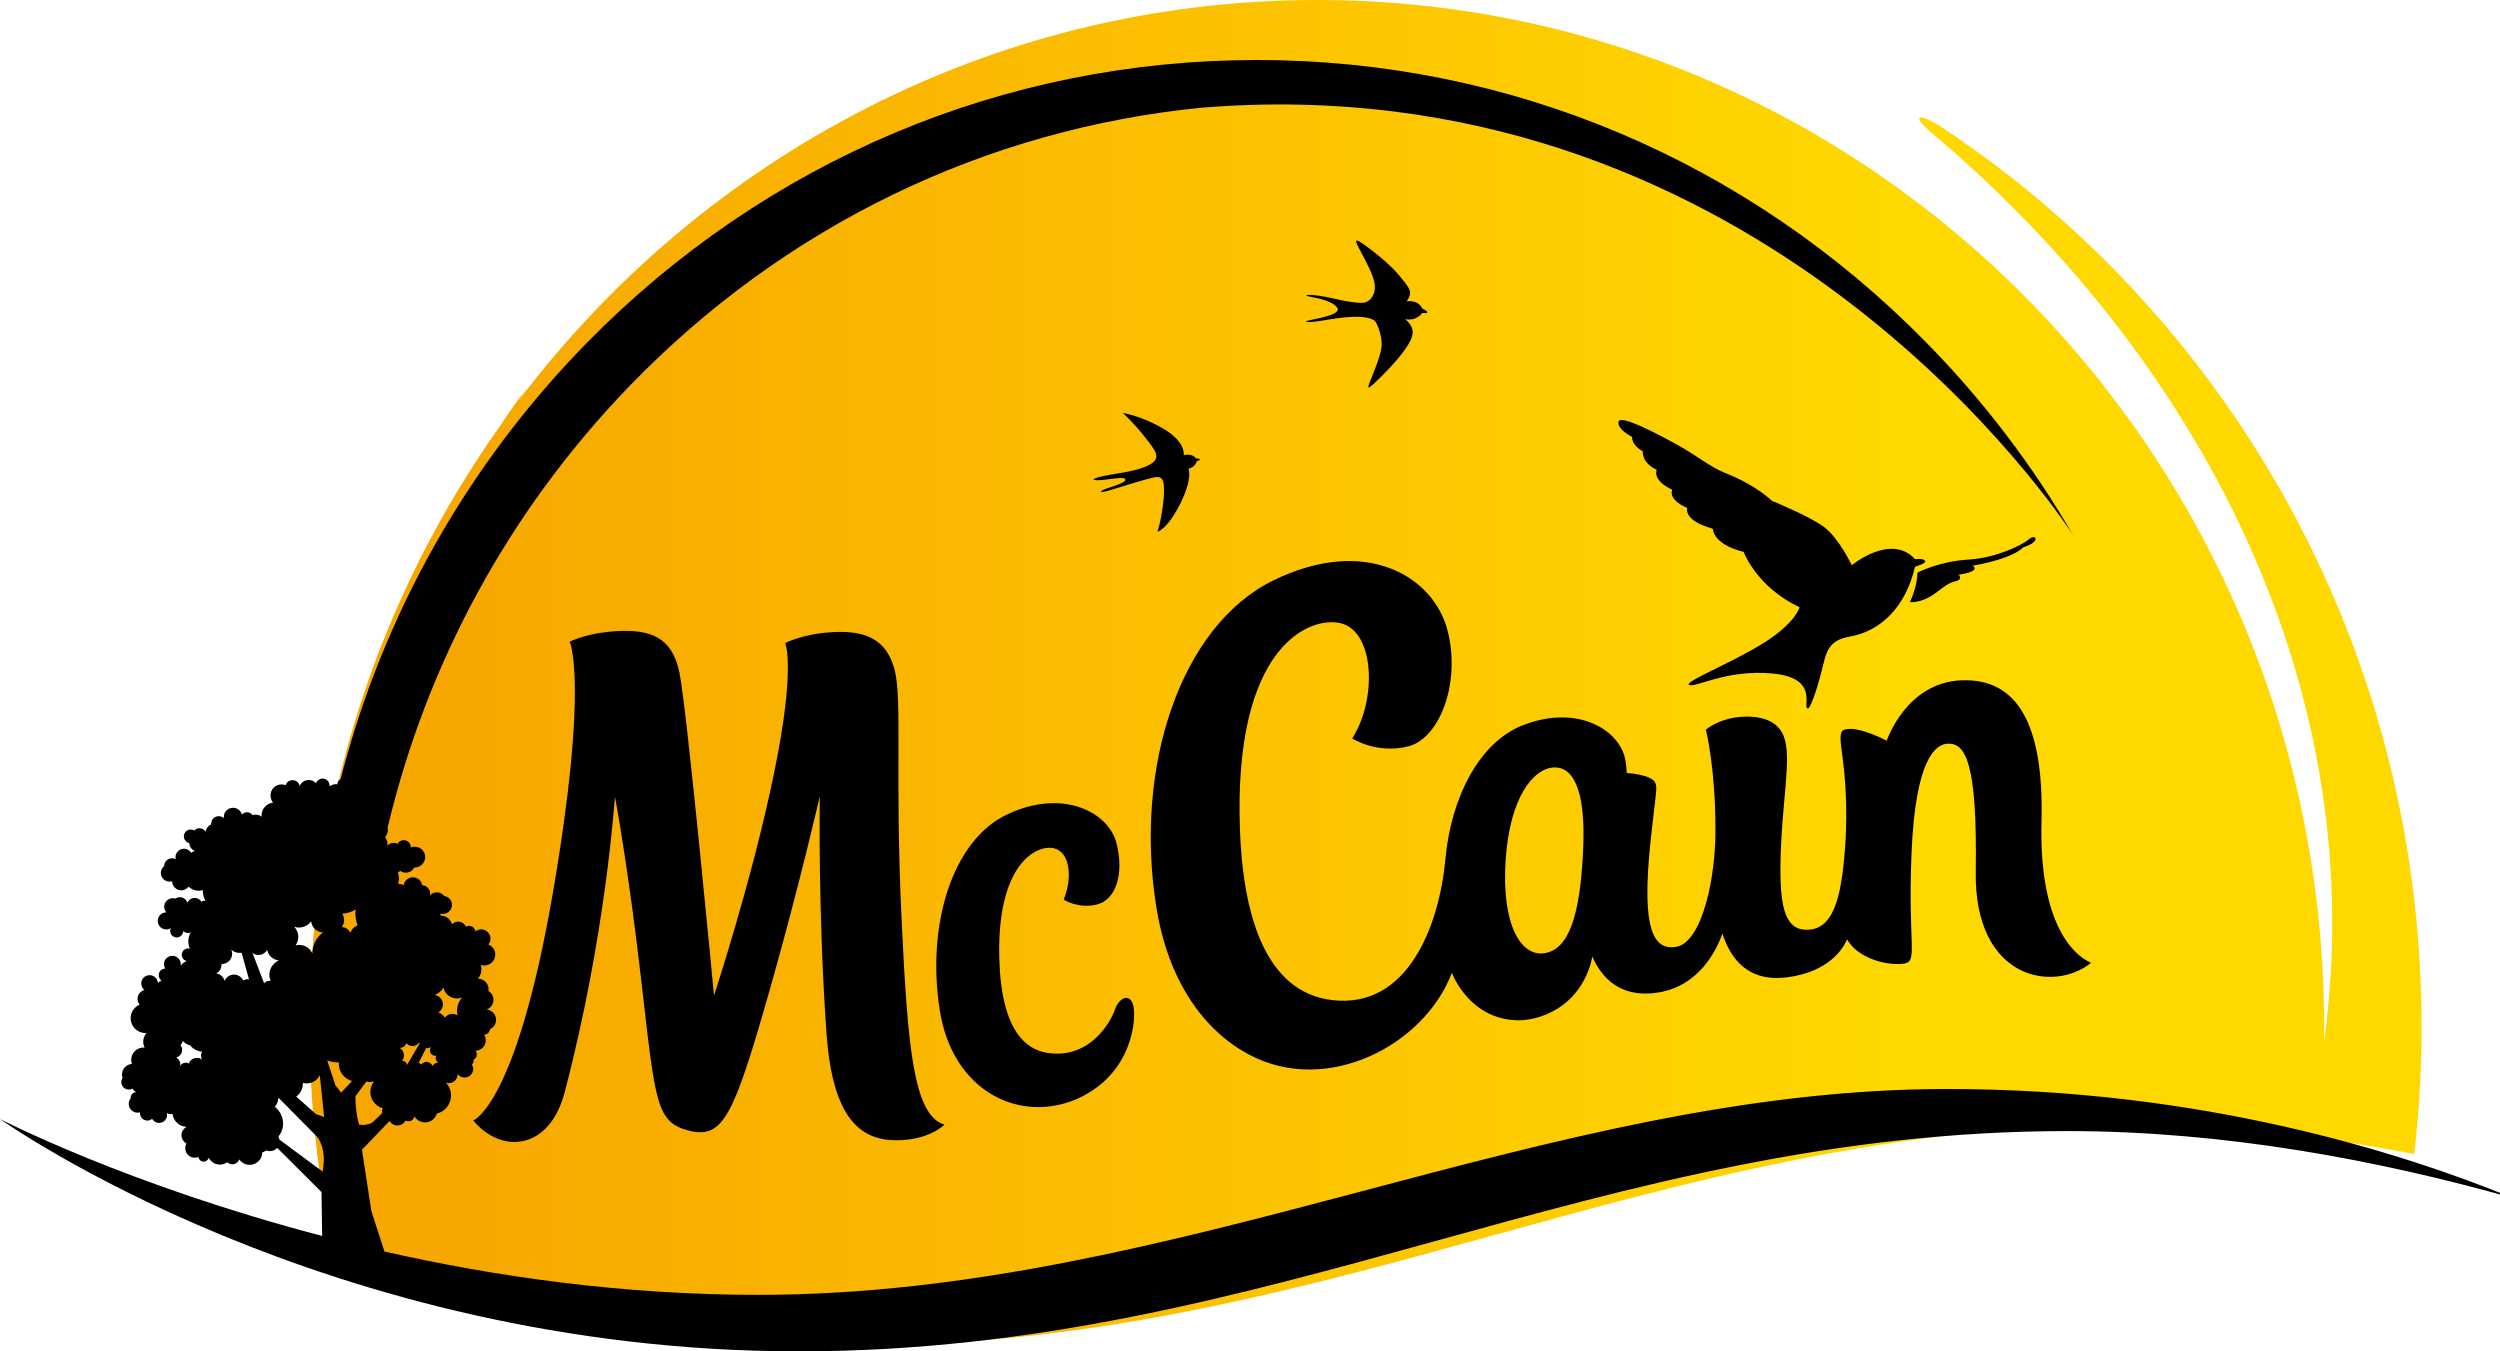
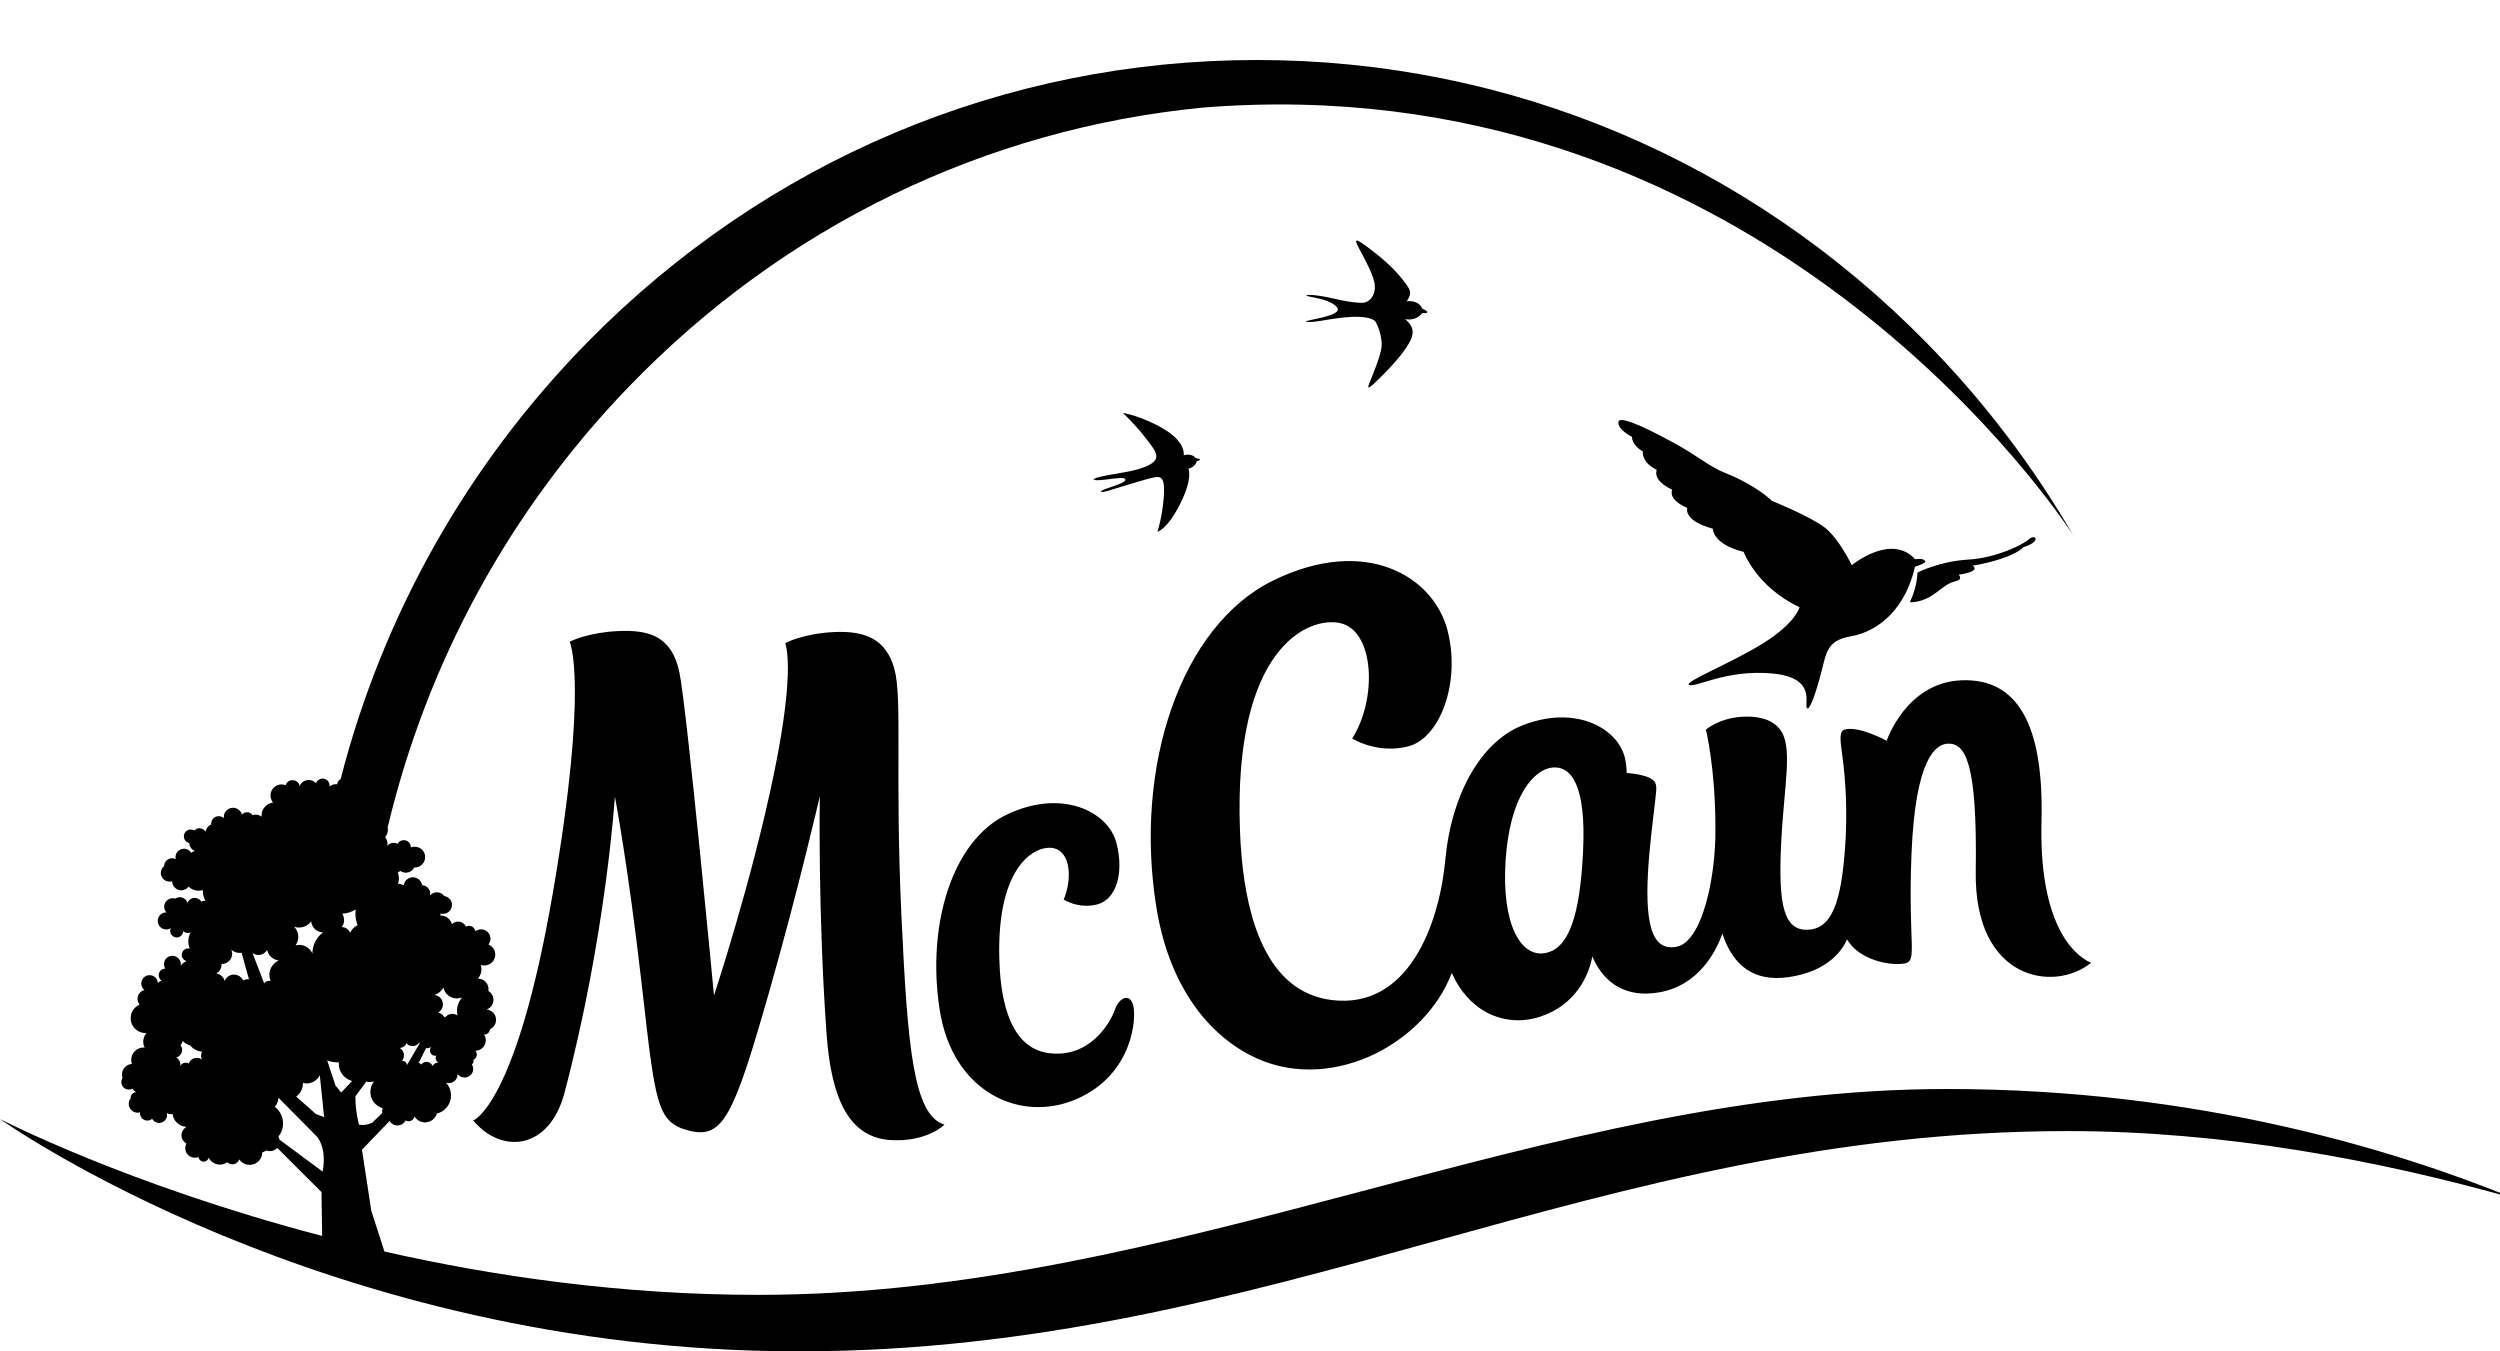
<svg xmlns="http://www.w3.org/2000/svg" width="74" height="40" viewBox="0 0 74 40" fill="none">
  <g id="Logos" clip-path="url(#clip0_3505_3918)">
-     <path id="Sol" d="M15.35 11.857C15.441 11.712 15.532 11.567 15.627 11.426C15.341 11.816 15.06 12.214 14.792 12.621C11.251 17.618 9.164 23.76 9.164 30.396C9.164 32.654 9.404 34.854 9.863 36.966C13.648 38.377 19.073 39.822 25.423 39.822C32.427 39.822 38.43 38.161 44.239 36.555C50.032 34.953 56.019 33.301 62.977 33.301C65.667 33.301 68.51 33.592 71.46 34.161C71.588 33.065 71.662 31.953 71.675 30.828C71.828 19.527 66.167 9.529 57.515 3.793C56.693 3.254 56.536 3.436 57.325 4.055C65.589 11.118 70.162 20.867 68.795 30.803C68.795 30.807 68.795 30.816 68.791 30.82C68.791 30.679 68.795 30.542 68.795 30.401C68.795 13.609 55.445 0 38.98 0C29.357 0 20.8 4.648 15.35 11.857Z" fill="url(#paint0_linear_3505_3918)" />
    <path id="Isologo" d="M34.154 14.132C33.935 14.173 33.067 14.447 32.803 14.526C32.538 14.605 32.501 14.547 32.774 14.455C33.046 14.364 33.336 14.269 33.311 14.194C33.286 14.119 33.117 14.148 32.708 14.198C32.294 14.248 32.241 14.177 32.67 14.09C33.1 13.999 33.67 13.953 34.03 13.754C34.393 13.555 34.207 13.339 33.864 12.907C33.55 12.509 33.236 12.223 33.236 12.223C33.236 12.223 33.802 12.31 34.459 12.704C35.116 13.098 35.038 13.476 35.038 13.476C35.038 13.476 35.269 13.397 35.401 13.567C35.401 13.567 35.505 13.571 35.517 13.6C35.529 13.629 35.426 13.646 35.426 13.646C35.426 13.646 35.393 13.825 35.178 13.874C35.178 13.874 35.319 14.148 34.93 14.92C34.542 15.688 34.261 15.738 34.261 15.738C34.261 15.738 34.393 15.352 34.447 14.733C34.492 14.123 34.373 14.09 34.154 14.132ZM56.689 16.555C55.974 15.767 54.813 16.73 54.813 16.73C54.813 16.73 54.433 15.933 53.999 15.605C53.565 15.277 52.449 14.825 52.449 14.825C52.449 14.825 52.003 14.372 51.073 14.003C50.619 13.825 50.26 13.505 49.66 13.173C49.061 12.841 47.954 12.256 47.908 12.484C47.863 12.712 48.309 12.932 48.309 12.932C48.309 12.932 48.28 13.161 48.627 13.36C48.627 13.36 48.578 13.688 49.041 13.908C49.041 13.908 48.884 14.206 49.499 14.497C49.499 14.497 49.342 14.775 49.945 15.036C49.945 15.036 49.801 15.402 50.702 15.651C50.702 15.651 50.685 16.107 51.611 16.335C51.611 16.335 51.991 17.373 53.267 17.975C53.267 17.975 53.152 18.444 52.181 19.046C51.251 19.627 49.817 20.191 49.999 20.274C50.197 20.361 51.094 19.813 52.449 19.934C53.772 20.05 53.404 20.822 53.482 20.955C53.561 21.083 53.772 20.44 53.92 19.863C54.057 19.324 54.09 18.958 54.755 18.842C55.68 18.684 56.416 17.946 56.684 16.775C57.003 16.676 56.99 16.622 56.99 16.622C56.949 16.501 56.689 16.555 56.689 16.555ZM38.661 9.521C38.74 9.562 39.153 9.488 39.327 9.458C39.657 9.409 39.955 9.363 40.256 9.38C40.38 9.384 40.608 9.413 40.703 9.508C40.756 9.562 40.93 9.969 40.893 10.276C40.855 10.587 40.587 11.197 40.525 11.363C40.463 11.529 40.508 11.525 40.872 11.16C41.24 10.795 41.764 10.222 41.81 9.894C41.839 9.703 41.727 9.558 41.591 9.446C41.942 9.512 42.099 9.263 42.099 9.263C42.099 9.263 42.252 9.288 42.248 9.239C42.244 9.193 42.103 9.139 42.103 9.139C41.975 8.857 41.641 8.919 41.641 8.919C41.802 8.666 41.764 8.587 41.533 8.296C41.302 8.002 41.062 7.761 40.587 7.396C40.112 7.031 40.058 7.039 40.236 7.367C40.413 7.699 40.678 8.184 40.694 8.442C40.715 8.695 40.595 8.894 40.405 8.952C40.31 8.977 40.033 8.965 39.525 8.848C39.017 8.728 38.67 8.707 38.67 8.749C38.666 8.79 39.385 8.832 39.579 9.106C39.765 9.363 38.575 9.475 38.661 9.521ZM59.891 16.198C60.436 16.032 60.254 15.788 60.06 15.958C59.866 16.132 59.089 16.514 58.263 16.564C57.399 16.613 56.755 16.95 56.755 16.95C56.755 16.95 56.763 17.336 56.532 17.825C56.532 17.825 56.804 17.85 57.127 17.663C57.407 17.502 57.593 17.273 57.862 17.211C58.135 17.149 57.974 17.012 57.974 17.012C58.684 16.904 58.387 16.742 58.387 16.742C58.387 16.742 58.734 16.701 59.209 16.547C59.746 16.377 59.891 16.198 59.891 16.198ZM74.389 35.464C70.377 34.331 65.824 33.48 61.196 33.48C47.301 33.48 37.666 40 23.646 40C9.627 40 0 33.123 0 33.123C0 33.123 3.764 35.074 9.536 36.584L9.516 35.285L8.206 33.978C8.152 34.036 8.078 34.074 7.991 34.074C7.95 34.074 7.912 34.065 7.879 34.053C7.846 34.078 7.805 34.098 7.764 34.111C7.764 34.314 7.594 34.48 7.392 34.48C7.264 34.48 7.148 34.414 7.082 34.318C7.053 34.401 6.97 34.464 6.875 34.464C6.817 34.464 6.764 34.439 6.727 34.401C6.665 34.447 6.59 34.472 6.508 34.472C6.363 34.472 6.239 34.389 6.177 34.269C6.161 34.335 6.099 34.385 6.028 34.385C5.95 34.385 5.884 34.322 5.875 34.248C5.842 34.26 5.805 34.269 5.768 34.269C5.611 34.269 5.483 34.144 5.483 33.986C5.483 33.937 5.495 33.891 5.52 33.849C5.433 33.8 5.371 33.708 5.371 33.605C5.371 33.497 5.433 33.405 5.524 33.355C5.305 33.347 5.132 33.181 5.107 32.974C5.09 32.978 5.074 32.978 5.057 32.978C5.012 32.978 4.971 32.965 4.938 32.945C4.942 32.961 4.946 32.982 4.946 33.003C4.946 33.131 4.838 33.239 4.71 33.239C4.619 33.239 4.541 33.19 4.504 33.115C4.466 33.148 4.417 33.169 4.363 33.169C4.243 33.169 4.144 33.073 4.144 32.953C4.144 32.941 4.144 32.932 4.148 32.924C4.124 32.932 4.099 32.936 4.074 32.936C3.929 32.936 3.81 32.82 3.81 32.675C3.81 32.613 3.83 32.559 3.867 32.513C3.867 32.509 3.867 32.501 3.867 32.496C3.867 32.405 3.938 32.335 4.029 32.326C3.983 32.301 3.946 32.268 3.921 32.222C3.888 32.239 3.851 32.252 3.814 32.252C3.69 32.252 3.591 32.152 3.591 32.028C3.591 31.982 3.607 31.94 3.628 31.903C3.615 31.87 3.611 31.841 3.611 31.803C3.611 31.637 3.739 31.505 3.905 31.492C3.892 31.455 3.884 31.413 3.884 31.372C3.884 31.168 4.049 31.006 4.252 31.006C4.26 31.006 4.272 31.006 4.281 31.011C4.256 30.957 4.239 30.899 4.239 30.836C4.239 30.737 4.276 30.645 4.338 30.575C4.33 30.575 4.318 30.579 4.309 30.579C4.066 30.579 3.867 30.384 3.867 30.139C3.867 29.961 3.975 29.807 4.132 29.736C4.095 29.691 4.07 29.633 4.07 29.566C4.07 29.438 4.161 29.334 4.276 29.305C4.219 29.259 4.181 29.189 4.181 29.11C4.181 28.973 4.293 28.865 4.429 28.865C4.562 28.865 4.669 28.969 4.673 29.097C4.702 29.064 4.739 29.043 4.781 29.027C4.731 28.994 4.698 28.931 4.698 28.865C4.698 28.757 4.785 28.67 4.892 28.67C4.867 28.633 4.855 28.587 4.855 28.537C4.855 28.4 4.966 28.292 5.103 28.292C5.239 28.292 5.351 28.4 5.351 28.537C5.351 28.554 5.347 28.566 5.347 28.583C5.392 28.52 5.454 28.475 5.528 28.45C5.446 28.429 5.38 28.355 5.38 28.263C5.38 28.159 5.466 28.072 5.57 28.072C5.586 28.072 5.603 28.076 5.619 28.081C5.59 28.014 5.574 27.944 5.574 27.865C5.574 27.769 5.599 27.678 5.644 27.599C5.619 27.612 5.59 27.616 5.561 27.616C5.508 27.616 5.458 27.595 5.425 27.558C5.421 27.661 5.338 27.749 5.231 27.749C5.123 27.749 5.037 27.661 5.037 27.553C5.037 27.524 5.045 27.495 5.057 27.471C5.02 27.495 4.971 27.512 4.921 27.512C4.781 27.512 4.669 27.4 4.669 27.259C4.669 27.118 4.781 27.006 4.921 27.006H4.925C4.884 26.96 4.859 26.902 4.859 26.84C4.859 26.703 4.971 26.587 5.111 26.587C5.14 26.587 5.165 26.591 5.19 26.599C5.227 26.574 5.272 26.557 5.322 26.557C5.429 26.557 5.52 26.628 5.549 26.724C5.582 26.64 5.665 26.578 5.764 26.578C5.847 26.578 5.921 26.624 5.962 26.69C5.991 26.669 6.028 26.661 6.066 26.661C6.07 26.661 6.078 26.661 6.082 26.661C6.032 26.578 6.004 26.483 6.004 26.379C6.004 26.366 6.008 26.358 6.008 26.346C5.966 26.358 5.925 26.366 5.88 26.366C5.764 26.366 5.661 26.321 5.582 26.246C5.533 26.308 5.454 26.354 5.367 26.354C5.218 26.354 5.095 26.234 5.095 26.084C5.07 26.093 5.045 26.097 5.02 26.097C4.876 26.097 4.76 25.981 4.76 25.84C4.76 25.756 4.801 25.682 4.859 25.636C4.859 25.507 4.966 25.404 5.095 25.404C5.132 25.404 5.169 25.416 5.202 25.429C5.198 25.412 5.194 25.391 5.194 25.375C5.194 25.238 5.305 25.122 5.446 25.122C5.537 25.122 5.615 25.171 5.661 25.242C5.694 25.217 5.731 25.196 5.772 25.188C5.677 25.155 5.607 25.063 5.603 24.956C5.512 24.935 5.442 24.852 5.442 24.756C5.442 24.644 5.533 24.553 5.648 24.553C5.69 24.553 5.723 24.565 5.756 24.582C5.793 24.54 5.847 24.515 5.904 24.515C5.979 24.515 6.045 24.557 6.082 24.615C6.103 24.52 6.165 24.441 6.251 24.399C6.251 24.391 6.251 24.387 6.251 24.379C6.251 24.258 6.351 24.159 6.475 24.159C6.532 24.159 6.59 24.183 6.627 24.221C6.627 24.208 6.623 24.196 6.623 24.183C6.623 24.034 6.747 23.91 6.896 23.91C7.024 23.91 7.132 23.997 7.16 24.113C7.198 24.071 7.251 24.042 7.313 24.042C7.384 24.042 7.441 24.076 7.479 24.13C7.508 24.117 7.541 24.113 7.574 24.113C7.64 24.113 7.698 24.138 7.747 24.175C7.747 24.163 7.743 24.146 7.743 24.134C7.743 23.939 7.892 23.781 8.082 23.756C8.012 23.669 7.987 23.544 8.028 23.428C8.094 23.258 8.284 23.175 8.454 23.241C8.483 23.154 8.561 23.092 8.66 23.092C8.764 23.092 8.854 23.167 8.871 23.266C8.912 23.163 9.016 23.088 9.14 23.088C9.226 23.088 9.301 23.125 9.354 23.183C9.383 23.104 9.458 23.046 9.549 23.046C9.664 23.046 9.755 23.138 9.755 23.25C9.755 23.262 9.755 23.275 9.751 23.283C9.805 23.237 9.871 23.212 9.941 23.212C9.958 23.212 9.97 23.216 9.982 23.216C9.982 23.15 10.024 23.092 10.082 23.063C11.329 18.215 13.817 13.771 17.383 10.135C22.675 4.752 29.716 1.776 37.203 1.776C44.69 1.776 51.73 4.748 57.027 10.147C58.734 11.886 60.188 13.808 61.382 15.871C61.358 15.833 61.333 15.796 61.308 15.754C60.42 14.426 51.586 1.884 35.579 3.187C29.158 3.818 23.213 6.69 18.63 11.43C15.077 15.107 12.639 19.602 11.474 24.495C11.478 24.515 11.482 24.536 11.482 24.561C11.482 24.636 11.457 24.706 11.412 24.76C11.408 24.773 11.408 24.781 11.404 24.794C11.445 24.843 11.47 24.901 11.47 24.972C11.47 24.997 11.466 25.018 11.462 25.038C11.507 24.985 11.573 24.947 11.652 24.947C11.693 24.947 11.734 24.96 11.767 24.976C11.805 24.91 11.871 24.868 11.949 24.868C12.065 24.868 12.16 24.96 12.16 25.076C12.16 25.08 12.16 25.08 12.16 25.084C12.197 25.067 12.234 25.063 12.276 25.063C12.449 25.063 12.585 25.2 12.585 25.37C12.585 25.541 12.445 25.678 12.276 25.678C12.271 25.678 12.263 25.678 12.259 25.678C12.214 25.769 12.123 25.831 12.011 25.831C11.949 25.831 11.891 25.81 11.846 25.777C11.825 25.798 11.8 25.815 11.776 25.827C11.796 25.881 11.809 25.943 11.809 26.006C11.809 26.059 11.796 26.109 11.78 26.159C11.842 26.159 11.9 26.176 11.949 26.205C11.97 26.072 12.081 25.968 12.222 25.968C12.358 25.968 12.474 26.068 12.495 26.201C12.627 26.209 12.734 26.317 12.734 26.45C12.734 26.47 12.73 26.491 12.726 26.508C12.776 26.45 12.85 26.412 12.933 26.412C13.024 26.412 13.102 26.458 13.152 26.524C13.28 26.541 13.379 26.649 13.379 26.786C13.379 26.931 13.259 27.051 13.114 27.051C13.09 27.051 13.065 27.047 13.044 27.039C13.044 27.06 13.04 27.08 13.036 27.101C13.04 27.101 13.04 27.101 13.04 27.101C13.205 27.101 13.338 27.209 13.379 27.358C13.424 27.309 13.49 27.28 13.561 27.28C13.664 27.28 13.751 27.342 13.792 27.429C13.821 27.412 13.85 27.404 13.883 27.404C13.978 27.404 14.056 27.475 14.073 27.566C14.118 27.533 14.176 27.508 14.238 27.508C14.391 27.508 14.519 27.632 14.519 27.786C14.519 27.848 14.494 27.91 14.457 27.956C14.577 28.006 14.66 28.118 14.66 28.255C14.66 28.433 14.515 28.579 14.333 28.579C14.296 28.579 14.263 28.57 14.23 28.562C14.242 28.604 14.251 28.645 14.251 28.691C14.251 28.799 14.209 28.894 14.147 28.969H14.152C14.321 28.969 14.461 29.106 14.461 29.276C14.461 29.297 14.457 29.313 14.457 29.334C14.548 29.388 14.606 29.483 14.606 29.595C14.606 29.728 14.523 29.84 14.403 29.882C14.56 29.894 14.684 30.027 14.684 30.185C14.684 30.309 14.61 30.417 14.503 30.463C14.499 30.55 14.424 30.625 14.333 30.625H14.329C14.362 30.674 14.379 30.733 14.379 30.795C14.379 30.965 14.242 31.098 14.073 31.102C14.098 31.131 14.114 31.168 14.114 31.214C14.114 31.285 14.073 31.343 14.011 31.372C14.015 31.384 14.019 31.392 14.019 31.405C14.019 31.446 13.999 31.484 13.966 31.505C13.99 31.542 14.007 31.592 14.007 31.642C14.007 31.783 13.891 31.895 13.751 31.895C13.664 31.895 13.594 31.853 13.544 31.791C13.544 31.795 13.544 31.799 13.544 31.803C13.544 31.945 13.428 32.061 13.284 32.061C13.255 32.061 13.226 32.056 13.197 32.044C13.292 32.144 13.35 32.276 13.35 32.426C13.35 32.687 13.172 32.903 12.933 32.961C12.887 33.111 12.747 33.223 12.581 33.223C12.449 33.223 12.334 33.152 12.267 33.044C12.251 33.127 12.181 33.19 12.094 33.19C12.061 33.19 12.032 33.181 12.007 33.165C11.962 33.252 11.871 33.314 11.763 33.314C11.664 33.314 11.582 33.264 11.532 33.185H11.528L10.714 34.032L10.991 35.842L11.379 37.045C14.643 37.784 18.416 38.328 22.44 38.328C34.86 38.328 45.739 32.235 57.614 32.235C65.101 32.227 71.026 34.086 74.389 35.464ZM12.862 29.45C13.003 29.467 13.11 29.587 13.11 29.728C13.11 29.832 13.057 29.919 12.974 29.969C13.057 29.998 13.123 30.052 13.168 30.122C13.218 30.056 13.296 30.01 13.387 30.01C13.445 30.01 13.499 30.027 13.544 30.06C13.536 30.015 13.528 29.973 13.528 29.923C13.528 29.77 13.585 29.633 13.676 29.525C13.631 29.541 13.581 29.554 13.528 29.554C13.329 29.554 13.164 29.417 13.123 29.23C13.069 29.338 12.974 29.413 12.862 29.45ZM12.391 31.463C12.424 31.467 12.449 31.484 12.47 31.509C12.507 31.463 12.561 31.43 12.623 31.43C12.705 31.43 12.776 31.484 12.805 31.554C12.838 31.492 12.899 31.451 12.974 31.451C12.928 31.422 12.895 31.376 12.895 31.318C12.895 31.289 12.904 31.264 12.916 31.243C12.904 31.247 12.895 31.251 12.883 31.251C12.796 31.251 12.726 31.181 12.726 31.094C12.726 31.052 12.742 31.019 12.767 30.99C12.73 31.011 12.689 31.027 12.643 31.027C12.631 31.027 12.623 31.023 12.61 31.023C12.553 31.148 12.466 31.318 12.391 31.463ZM11.834 31.019C11.908 31.065 11.957 31.148 11.957 31.243C11.957 31.305 11.933 31.363 11.896 31.409C11.904 31.405 11.916 31.405 11.924 31.405C11.991 31.405 12.044 31.459 12.044 31.525C12.044 31.525 12.044 31.525 12.044 31.529L12.424 30.882C12.42 30.874 12.416 30.865 12.412 30.857C12.367 30.919 12.296 30.965 12.214 30.965C12.139 30.965 12.073 30.932 12.028 30.878C12.003 30.957 11.924 31.015 11.834 31.019ZM5.979 31.363C5.962 31.33 5.95 31.289 5.95 31.247C5.95 31.206 5.962 31.168 5.979 31.131C5.834 31.114 5.71 31.048 5.628 30.94C5.541 30.924 5.466 30.874 5.409 30.811C5.4 30.861 5.375 30.903 5.342 30.932C5.371 30.973 5.392 31.019 5.392 31.073C5.392 31.185 5.318 31.272 5.218 31.301C5.289 31.343 5.338 31.417 5.338 31.505C5.338 31.525 5.33 31.542 5.326 31.558C5.363 31.496 5.425 31.455 5.499 31.455C5.533 31.455 5.561 31.463 5.59 31.48C5.623 31.38 5.714 31.314 5.826 31.314C5.884 31.309 5.937 31.33 5.979 31.363ZM7.371 28.994L7.152 28.201C7.127 28.205 7.098 28.209 7.07 28.205C6.983 28.201 6.904 28.164 6.846 28.11C6.863 28.151 6.875 28.197 6.871 28.247C6.863 28.413 6.718 28.541 6.557 28.533C6.557 28.545 6.561 28.558 6.557 28.57C6.549 28.678 6.491 28.765 6.404 28.815C6.524 28.832 6.619 28.919 6.648 29.035C6.698 28.919 6.813 28.84 6.946 28.848C7.061 28.857 7.152 28.927 7.202 29.023C7.239 28.998 7.284 28.985 7.33 28.985C7.346 28.985 7.359 28.989 7.371 28.994ZM8.706 27.429C8.78 27.508 8.83 27.616 8.83 27.732C8.83 27.827 8.797 27.915 8.747 27.985C8.78 27.977 8.817 27.968 8.854 27.968C9.028 27.968 9.177 28.072 9.247 28.222C9.247 27.968 9.371 27.74 9.561 27.599C9.375 27.595 9.23 27.454 9.21 27.271C9.131 27.383 9.003 27.454 8.854 27.454C8.801 27.458 8.751 27.446 8.706 27.429ZM7.974 28.832C7.983 28.649 8.098 28.5 8.251 28.429C8.078 28.408 7.941 28.284 7.908 28.118C7.85 28.213 7.747 28.276 7.631 28.267C7.574 28.263 7.52 28.242 7.474 28.209L7.817 29.102C7.859 29.056 7.921 29.027 7.987 29.031C7.995 29.031 8.003 29.035 8.012 29.035C7.987 28.977 7.97 28.907 7.974 28.832ZM9.383 33.646L8.243 32.492C8.235 32.596 8.198 32.687 8.136 32.762C8.284 32.878 8.379 33.057 8.379 33.256C8.379 33.405 8.326 33.538 8.239 33.646C8.255 33.671 8.264 33.7 8.272 33.733L9.549 34.679C9.685 33.966 9.383 33.646 9.383 33.646ZM9.594 33.065L9.466 31.824C9.396 31.969 9.251 32.069 9.082 32.069C9.04 32.069 9.003 32.061 8.966 32.052C8.966 32.056 8.966 32.065 8.966 32.069C8.966 32.231 8.888 32.372 8.768 32.459L9.354 32.978L9.594 33.065ZM10.421 31.998C10.197 31.936 10.028 31.733 10.028 31.488C10.028 31.471 10.032 31.459 10.032 31.446C10.015 31.446 9.999 31.446 9.982 31.446C9.879 31.446 9.78 31.426 9.685 31.388L9.929 32.127L10.098 32.339L10.421 31.998ZM10.586 27.387C10.544 27.28 10.52 27.163 10.52 27.043C10.52 27.002 10.524 26.96 10.528 26.919C10.412 26.993 10.276 27.039 10.131 27.043C10.164 27.097 10.185 27.163 10.185 27.234C10.185 27.313 10.16 27.383 10.115 27.441C10.226 27.441 10.321 27.512 10.367 27.608C10.412 27.508 10.487 27.429 10.586 27.387ZM11.024 33.227L11.313 32.945C11.313 32.932 11.309 32.924 11.309 32.911C11.309 32.874 11.317 32.837 11.329 32.804C11.119 32.745 10.962 32.55 10.962 32.322C10.962 32.202 11.003 32.094 11.073 32.011C11.032 32.019 10.995 32.028 10.954 32.028C10.916 32.028 10.879 32.023 10.842 32.015L10.52 32.451C10.52 32.932 10.627 33.289 10.627 33.289C10.85 33.331 11.024 33.227 11.024 33.227ZM61.895 28.5C60.804 29.384 58.432 29.023 58.482 25.794C58.531 22.565 58.176 21.988 57.651 22.013C57.312 22.029 56.697 22.416 56.581 25.263C56.465 28.11 56.808 28.483 56.309 28.529C55.792 28.575 55.147 28.367 54.817 28.002C54.763 27.939 54.714 27.877 54.672 27.807C54.561 28.068 54.152 28.761 52.912 28.927C51.949 29.056 51.305 28.62 50.983 27.637C50.797 28.155 50.284 29.176 49.103 29.375C48.177 29.533 47.499 29.155 47.132 28.313C47.037 28.848 46.652 29.753 45.578 30.098C45.367 30.164 45.153 30.201 44.942 30.201C43.479 30.185 42.975 28.794 42.975 28.794C42.165 30.94 39.285 32.438 36.984 31.222C35.645 30.517 34.587 29.056 34.232 26.877C33.55 22.689 34.955 18.514 37.695 17.178C40.438 15.841 42.421 17.07 42.839 18.631C43.256 20.191 42.62 21.855 41.686 22.092C40.752 22.328 40.025 21.859 40.025 21.859C40.773 20.685 40.686 18.668 39.67 18.444C38.744 18.236 36.501 19.153 36.703 24.578C36.711 24.827 36.728 25.113 36.757 25.416C36.914 27.076 37.447 29.375 39.442 29.604C41.673 29.861 42.603 27.4 42.785 25.416C42.954 23.602 43.789 21.963 45.082 21.465C46.694 20.838 47.95 21.602 48.111 22.498C48.136 22.631 48.148 22.76 48.152 22.88C48.421 22.901 48.665 22.947 48.83 23.026C49.003 23.109 49.036 23.216 49.024 23.403C49.016 23.586 48.871 24.628 48.805 25.458C48.665 27.267 48.859 28.176 49.631 28.023C50.392 27.869 50.797 25.935 50.776 24.495C50.776 22.727 50.495 21.598 50.495 21.598C50.495 21.598 50.871 21.262 51.557 21.216C51.978 21.191 52.404 21.258 52.664 21.561C53.094 22.067 52.809 23.179 52.722 24.968C52.635 26.782 52.788 27.591 53.569 27.516C54.329 27.446 54.536 26.4 54.631 24.823C54.672 24.005 54.643 23.163 54.528 22.332C54.466 21.876 54.437 21.639 54.61 21.594C55.019 21.478 55.846 21.926 55.846 21.926C55.846 21.926 56.42 20.203 58.056 20.137C59.692 20.071 60.502 21.399 60.428 24.304C60.353 27.213 61.287 28.23 61.895 28.5ZM45.958 22.718C45.405 22.768 44.69 23.561 44.566 25.466C44.442 27.371 45.02 28.334 45.727 28.213C46.433 28.093 46.768 27.118 46.859 25.192C46.954 23.254 46.512 22.669 45.958 22.718ZM24.465 30.591C24.605 32.579 25.159 33.667 26.357 33.746C27.448 33.812 27.956 33.289 27.956 33.289C27.035 33.011 26.865 31.002 26.683 27.122C26.485 22.876 26.716 20.677 26.473 19.797C26.229 18.917 25.609 18.664 24.683 18.709C23.754 18.755 23.241 19.037 23.241 19.037C23.241 19.037 23.564 19.722 22.911 22.889C22.262 26.055 21.134 29.467 21.134 29.467C21.134 29.467 20.333 20.971 20.11 19.901C19.887 18.83 19.213 18.635 18.283 18.68C17.457 18.722 16.961 18.946 16.862 18.996C16.862 18.996 17.44 20.191 16.362 26.445C15.275 32.737 14.007 33.165 14.007 33.165C14.841 34.169 16.259 34.049 16.709 32.347C17.94 27.686 18.201 23.578 18.201 23.578C18.201 23.578 18.593 25.619 18.994 29.131C19.403 32.691 19.428 33.231 20.415 33.472C21.403 33.712 21.721 33.023 22.758 29.392C23.663 26.217 24.266 23.569 24.266 23.569C24.266 23.569 24.208 26.985 24.465 30.591ZM31.881 32.526C33.538 31.795 33.645 30.127 33.542 29.753C33.439 29.38 33.121 29.533 33.001 29.886C32.881 30.239 32.27 31.351 31.018 31.168C29.77 30.986 29.605 29.284 29.58 28.392C29.497 25.541 30.704 24.989 31.199 25.109C31.691 25.229 31.741 26.014 31.485 26.628C31.485 26.628 31.91 26.91 32.468 26.773C33.022 26.64 33.286 25.877 33.046 24.951C32.807 24.026 31.439 23.333 29.807 24.109C28.175 24.885 27.431 27.387 27.811 29.869C28.187 32.347 30.224 33.256 31.881 32.526Z" fill="black" />
  </g>
  <defs>
    <linearGradient id="paint0_linear_3505_3918" x1="9.161" y1="19.91" x2="71.677" y2="19.91" gradientUnits="userSpaceOnUse">
      <stop stop-color="#F7A700" />
      <stop offset="0.064" stop-color="#F7A700" />
      <stop offset="0.75" stop-color="#FFD800" />
      <stop offset="1" stop-color="#FFD800" />
    </linearGradient>
    <clipPath id="clip0_3505_3918">
      <rect width="74" height="40" fill="white" />
    </clipPath>
  </defs>
</svg>